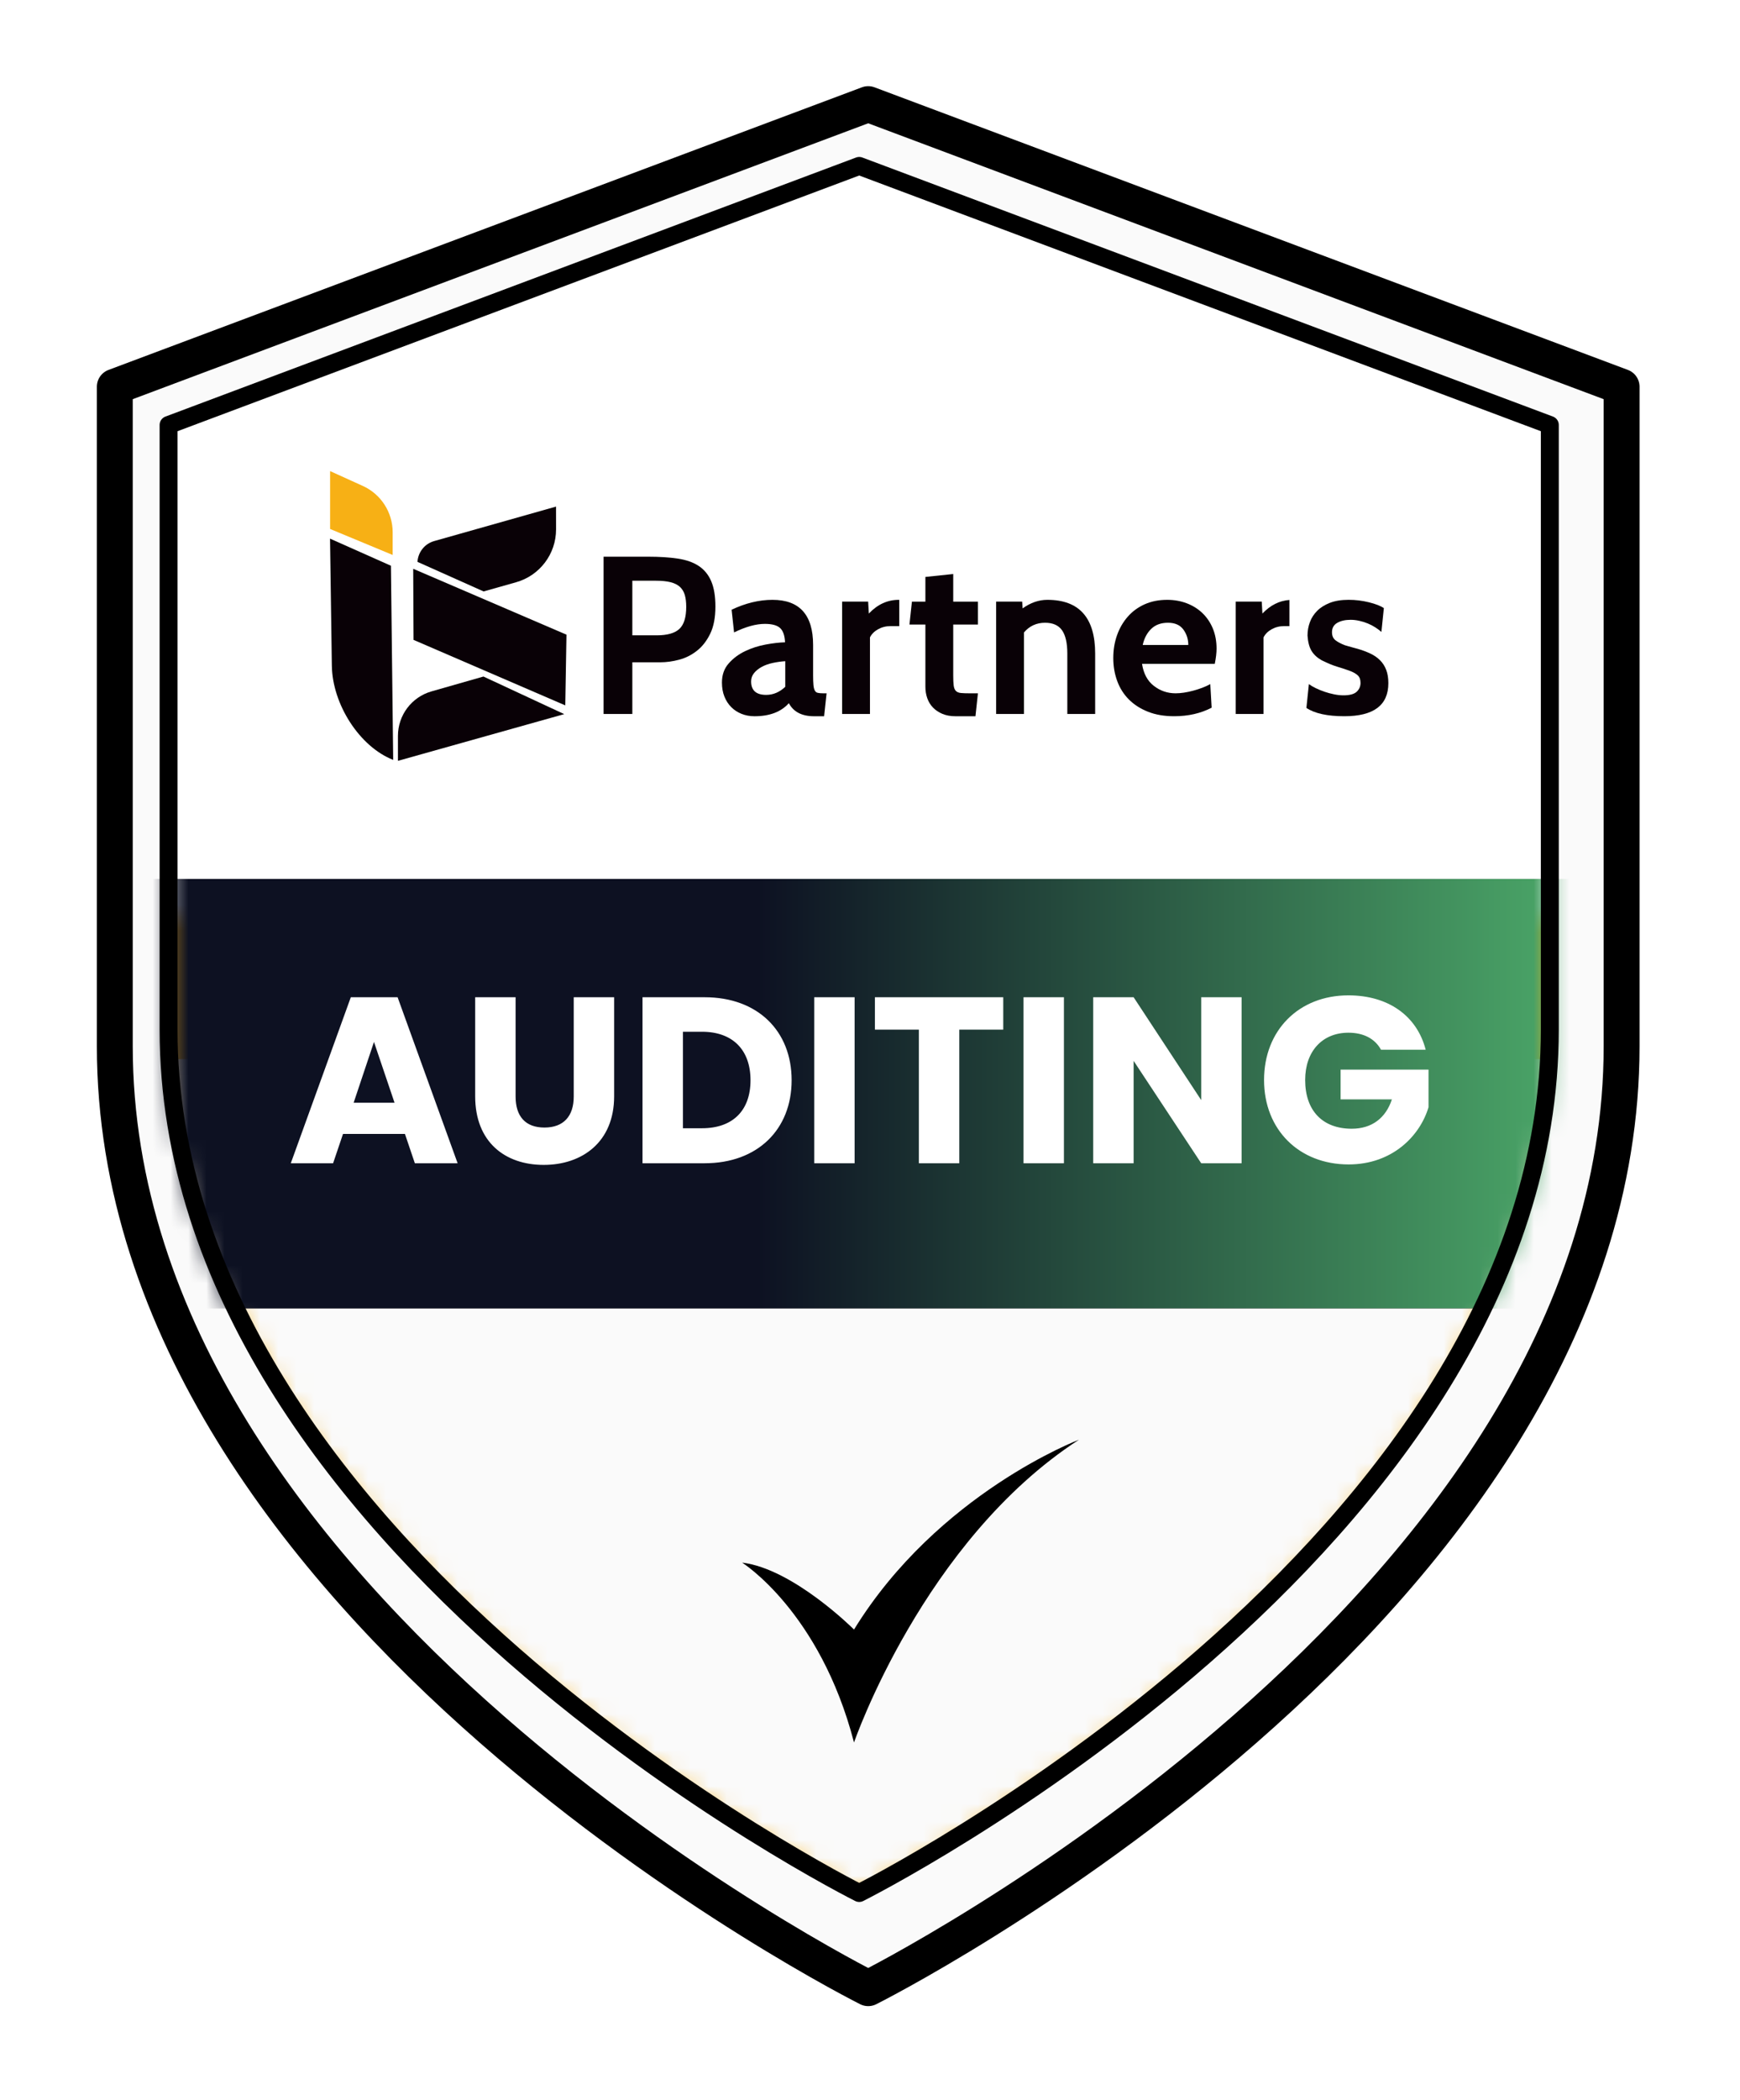
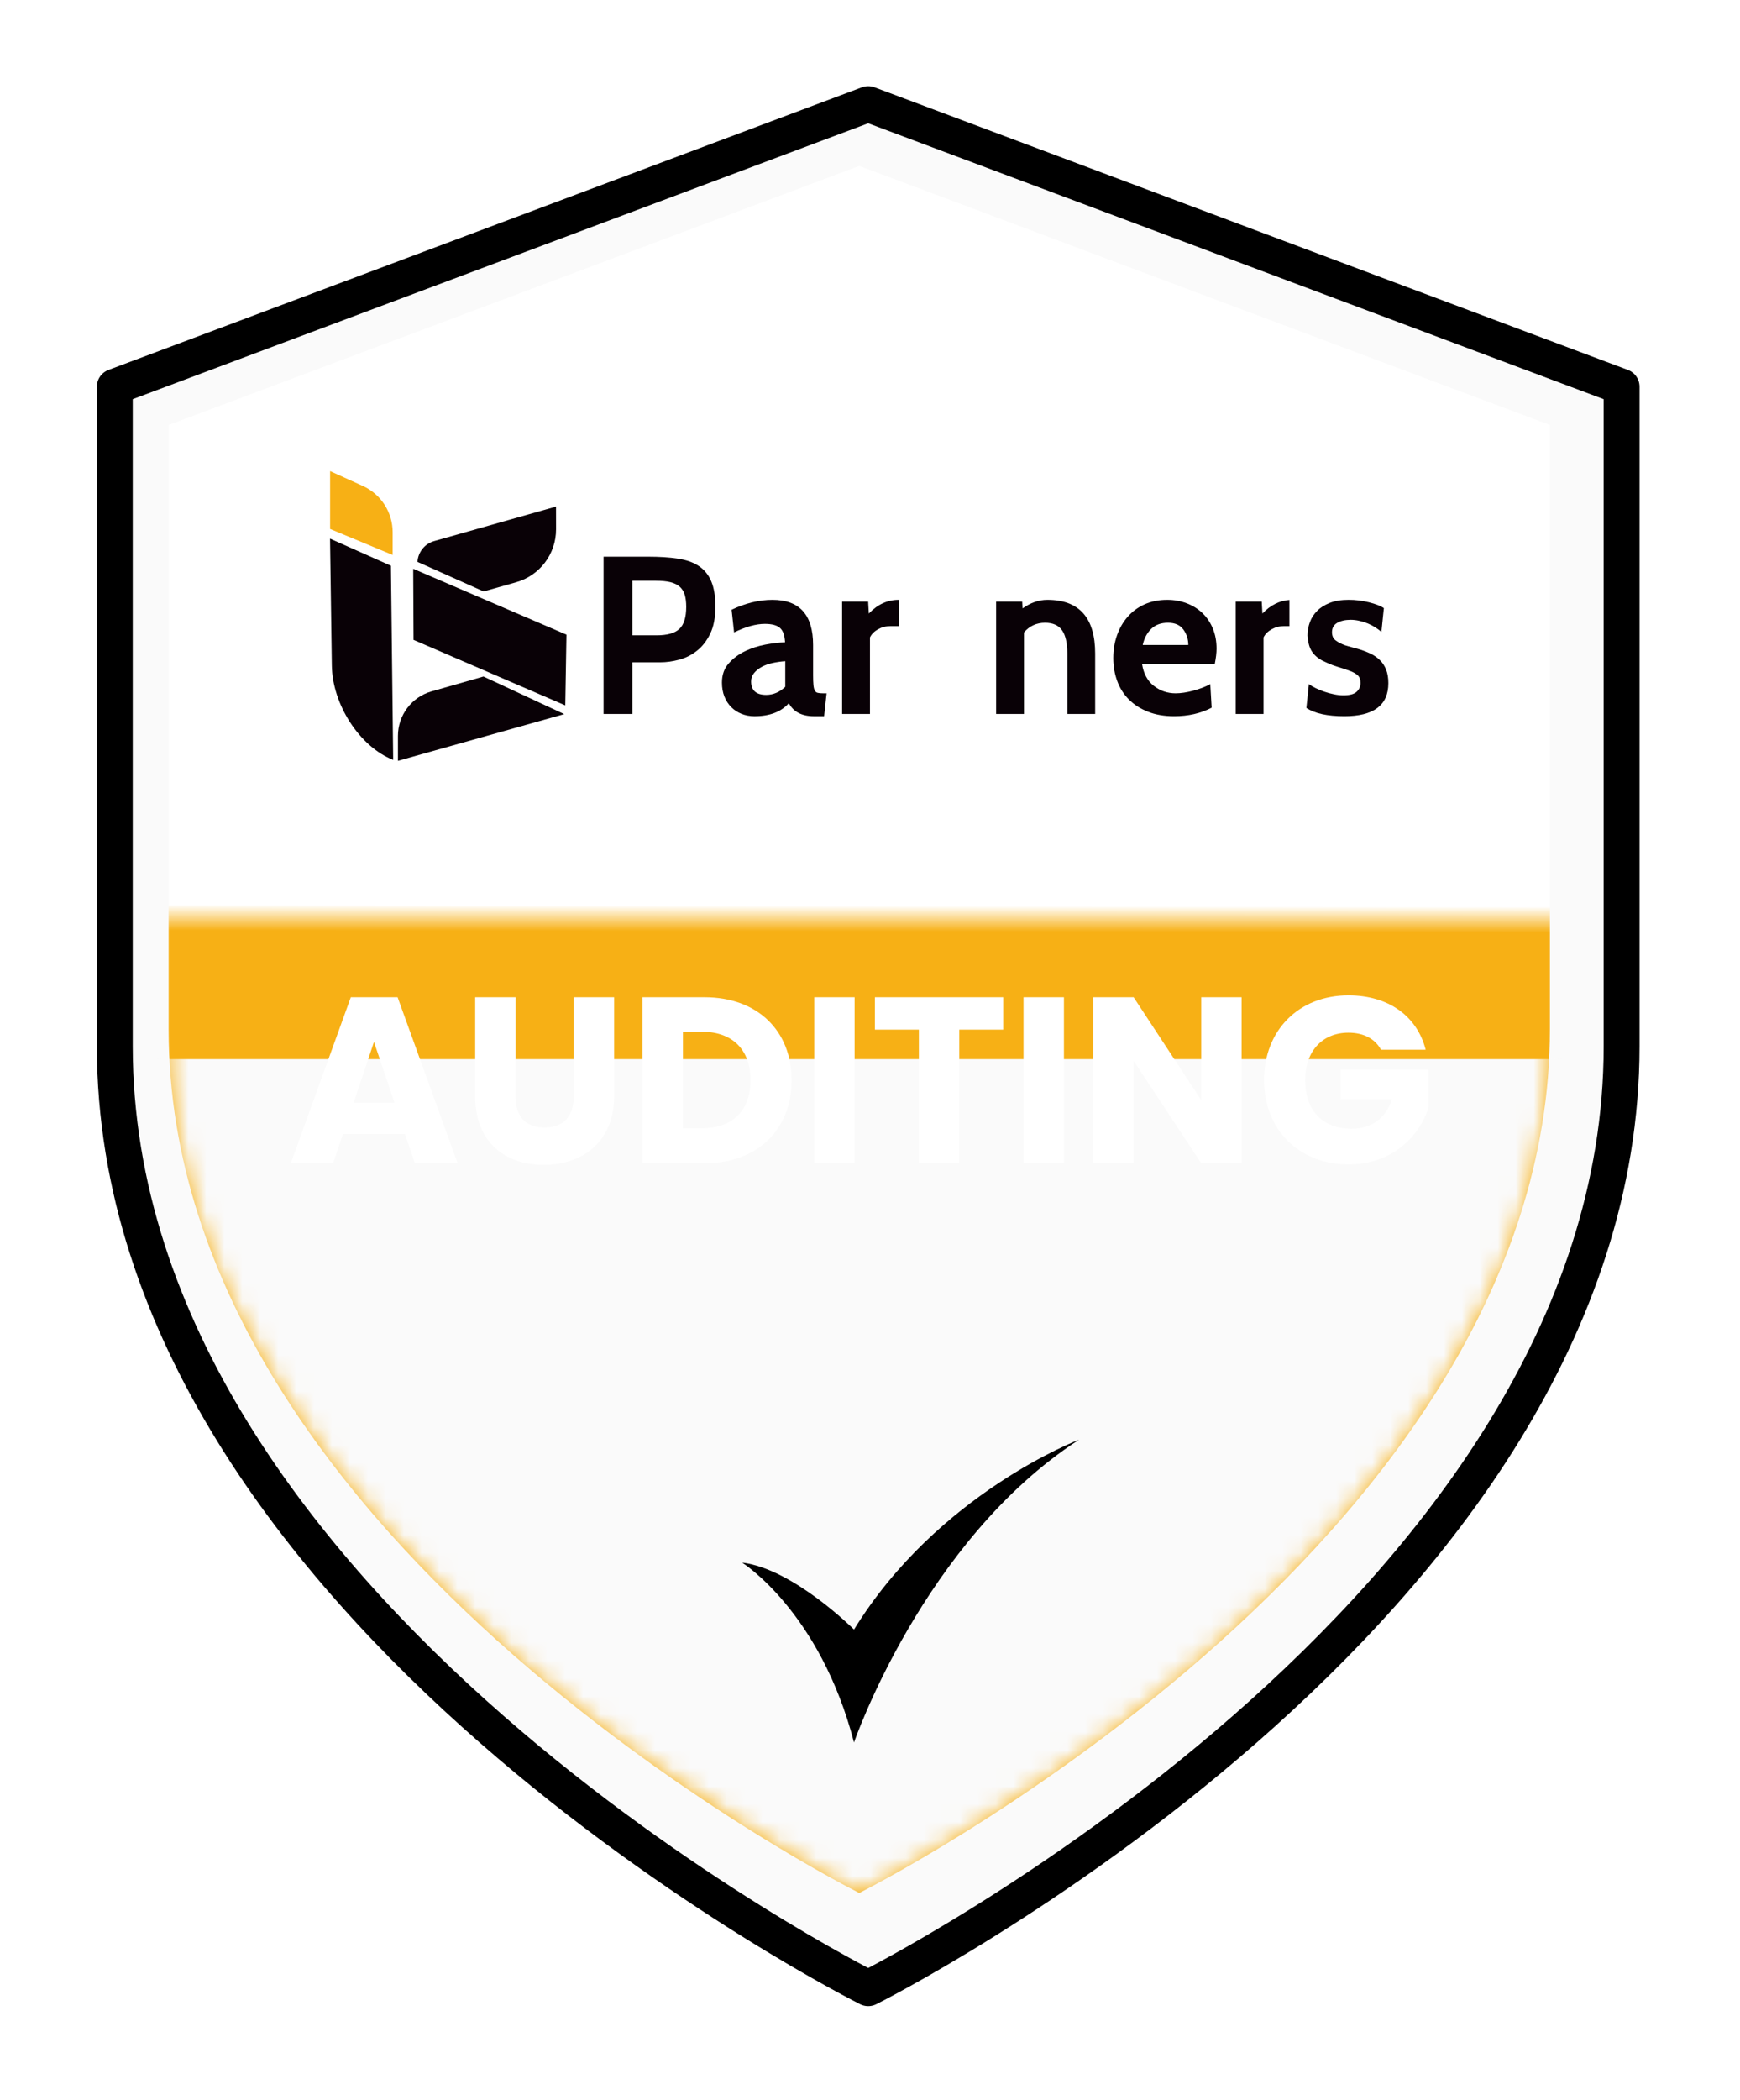
<svg xmlns="http://www.w3.org/2000/svg" width="97" height="117" viewBox="0 0 97 117" fill="none">
  <g filter="url(#filter0_d_5399_218)">
    <path d="M48 109.953C48 109.953 90 88.962 90 57.476V20.743L48 5L6 20.743V57.476C6 88.962 48 109.953 48 109.953Z" fill="#FAFAFA" />
    <path d="M48 109.953C48 109.953 90 88.962 90 57.476V20.743L48 5L6 20.743V57.476C6 88.962 48 109.953 48 109.953Z" stroke="black" stroke-width="2" stroke-linecap="round" stroke-linejoin="round" />
  </g>
  <path d="M47.902 105.45C47.902 105.45 86.402 86.209 86.402 57.346V23.674L47.902 9.243L9.402 23.674V57.346C9.402 86.209 47.902 105.45 47.902 105.45Z" fill="url(#paint0_linear_5399_218)" />
  <mask id="mask0_5399_218" style="mask-type:alpha" maskUnits="userSpaceOnUse" x="9" y="9" width="78" height="97">
    <path d="M47.902 105.45C47.902 105.45 86.402 86.209 86.402 57.346V23.674L47.902 9.243L9.402 23.674V57.346C9.402 86.209 47.902 105.45 47.902 105.45Z" fill="url(#paint1_linear_5399_218)" />
  </mask>
  <g mask="url(#mask0_5399_218)">
    <rect x="-15.996" y="59" width="127.6" height="55.2" fill="#FAFAFA" />
  </g>
  <path d="M41.371 87.047C41.371 87.047 45.71 89.759 47.609 97.066C47.609 97.066 51.471 85.827 60.149 80.2C60.149 80.2 52.286 83.183 47.609 90.775C47.609 90.775 44.219 87.386 41.371 87.047Z" fill="black" />
  <path d="M21.919 42.33C20.056 41.603 18.525 39.245 18.499 37.066L18.398 30.005L21.793 31.515L21.919 42.33Z" fill="#090106" />
  <path d="M21.89 30.915L18.402 29.467V26.243L20.223 27.068C21.238 27.527 21.89 28.538 21.89 29.652L21.89 30.915Z" fill="#F7B015" />
  <path d="M30.997 28.22L24.203 30.141C23.663 30.294 23.304 30.77 23.273 31.299L26.96 32.947L28.77 32.435C30.09 32.063 31.001 30.858 30.999 29.486L30.997 28.22L30.997 28.22Z" fill="#090106" />
  <path d="M31.512 39.294L23.054 35.645L23.035 31.685L31.579 35.355L31.512 39.294Z" fill="#090106" />
  <path d="M31.454 39.781L22.184 42.383V40.993C22.184 39.842 22.947 38.83 24.055 38.514L26.951 37.687L31.454 39.781Z" fill="#090106" />
  <path d="M36.815 36.894H35.251V39.773H33.648V31.011H36.127C36.761 31.011 37.314 31.046 37.785 31.117C38.257 31.188 38.647 31.326 38.956 31.53C39.264 31.735 39.496 32.019 39.65 32.382C39.805 32.745 39.882 33.214 39.882 33.79C39.882 34.399 39.786 34.902 39.594 35.298C39.402 35.695 39.156 36.012 38.855 36.249C38.555 36.487 38.223 36.654 37.86 36.75C37.497 36.846 37.149 36.894 36.815 36.894H36.815ZM36.565 32.35H35.251V35.392H36.603C37.195 35.392 37.618 35.273 37.873 35.035C38.128 34.797 38.255 34.386 38.255 33.802C38.255 33.544 38.228 33.322 38.174 33.139C38.119 32.955 38.028 32.805 37.898 32.688C37.769 32.571 37.596 32.486 37.379 32.431C37.162 32.377 36.891 32.35 36.565 32.35H36.565Z" fill="#090106" />
  <path d="M46.08 38.622L45.942 39.899H45.379C44.703 39.899 44.235 39.657 43.976 39.172C43.542 39.657 42.904 39.899 42.061 39.899C41.802 39.899 41.562 39.855 41.341 39.767C41.12 39.679 40.928 39.554 40.766 39.392C40.603 39.229 40.475 39.033 40.384 38.803C40.292 38.574 40.246 38.313 40.246 38.021C40.246 37.595 40.371 37.241 40.622 36.957C40.872 36.673 41.176 36.446 41.535 36.274C41.894 36.103 42.276 35.98 42.681 35.905C43.086 35.83 43.447 35.788 43.764 35.78C43.747 35.404 43.655 35.139 43.488 34.985C43.321 34.831 43.038 34.754 42.637 34.754C42.144 34.754 41.573 34.912 40.922 35.229L40.785 33.965C41.56 33.598 42.32 33.414 43.063 33.414C44.573 33.414 45.328 34.253 45.328 35.93V37.62C45.328 37.845 45.334 38.025 45.347 38.158C45.359 38.292 45.385 38.394 45.422 38.465C45.46 38.536 45.516 38.58 45.591 38.596C45.666 38.613 45.762 38.621 45.879 38.621H46.08L46.08 38.622ZM43.776 38.259V36.832C43.534 36.849 43.298 36.882 43.069 36.932C42.839 36.982 42.637 37.055 42.462 37.151C42.286 37.247 42.145 37.362 42.036 37.495C41.928 37.629 41.873 37.783 41.873 37.959C41.873 38.459 42.153 38.709 42.712 38.709C43.104 38.709 43.459 38.559 43.776 38.259L43.776 38.259Z" fill="#090106" />
-   <path d="M54.517 38.622L54.379 39.899H53.265C52.99 39.899 52.748 39.855 52.539 39.768C52.33 39.68 52.155 39.563 52.013 39.417C51.871 39.271 51.765 39.098 51.694 38.898C51.623 38.697 51.588 38.484 51.588 38.259V34.792H50.699L50.837 33.515H51.588V32.138L53.14 31.976V33.515H54.517V34.792H53.14V37.621C53.14 37.863 53.148 38.051 53.165 38.184C53.182 38.318 53.221 38.418 53.284 38.485C53.347 38.551 53.441 38.591 53.566 38.604C53.691 38.616 53.866 38.622 54.091 38.622H54.517Z" fill="#090106" />
  <path d="M61.052 39.773H59.5V36.406C59.5 35.822 59.401 35.39 59.205 35.11C59.009 34.831 58.694 34.691 58.26 34.691C57.785 34.691 57.392 34.87 57.084 35.229V39.773H55.531V33.514H56.983L57.008 33.89C57.451 33.573 57.91 33.414 58.385 33.414C60.163 33.414 61.052 34.411 61.052 36.406V39.773H61.052Z" fill="#090106" />
  <path d="M67.721 36.982H63.665C63.749 37.524 63.968 37.933 64.325 38.208C64.68 38.484 65.084 38.621 65.536 38.621C65.679 38.621 65.834 38.609 66.001 38.584C66.168 38.559 66.338 38.523 66.51 38.477C66.681 38.432 66.851 38.377 67.018 38.315C67.186 38.252 67.336 38.183 67.47 38.108L67.546 39.422C66.936 39.74 66.24 39.898 65.455 39.898C64.904 39.898 64.418 39.815 63.997 39.648C63.575 39.481 63.221 39.254 62.932 38.965C62.645 38.678 62.428 38.336 62.282 37.939C62.136 37.543 62.062 37.115 62.062 36.656C62.062 36.197 62.132 35.784 62.269 35.392C62.407 34.999 62.605 34.655 62.864 34.359C63.122 34.063 63.437 33.831 63.809 33.664C64.18 33.498 64.599 33.414 65.067 33.414C65.459 33.414 65.824 33.479 66.162 33.608C66.5 33.738 66.792 33.921 67.038 34.159C67.284 34.397 67.477 34.683 67.614 35.016C67.751 35.35 67.82 35.722 67.82 36.13C67.82 36.364 67.787 36.648 67.72 36.982H67.721ZM63.703 35.93H66.244C66.244 35.605 66.151 35.317 65.967 35.066C65.782 34.816 65.497 34.691 65.111 34.691C64.726 34.691 64.415 34.803 64.18 35.029C63.946 35.254 63.786 35.554 63.703 35.93Z" fill="#090106" />
  <path d="M74.944 39.898C73.992 39.898 73.287 39.743 72.828 39.435L72.966 38.108C73.066 38.183 73.193 38.258 73.347 38.333C73.502 38.408 73.664 38.475 73.835 38.533C74.007 38.592 74.184 38.64 74.368 38.677C74.551 38.715 74.726 38.734 74.893 38.734C75.244 38.734 75.49 38.667 75.632 38.533C75.774 38.4 75.845 38.237 75.845 38.045C75.845 37.853 75.795 37.722 75.695 37.626C75.594 37.53 75.451 37.447 75.263 37.376C75.075 37.305 74.847 37.23 74.58 37.15C74.313 37.071 74.013 36.948 73.679 36.781C73.429 36.639 73.241 36.466 73.116 36.261C72.99 36.057 72.915 35.771 72.89 35.404C72.89 35.145 72.934 34.897 73.022 34.659C73.109 34.421 73.245 34.211 73.429 34.027C73.612 33.843 73.848 33.695 74.136 33.582C74.424 33.47 74.772 33.413 75.181 33.413C75.565 33.413 75.942 33.459 76.314 33.551C76.685 33.643 76.963 33.751 77.146 33.876L77.009 35.203C76.917 35.12 76.806 35.036 76.677 34.953C76.548 34.87 76.408 34.796 76.258 34.734C76.108 34.671 75.949 34.621 75.782 34.584C75.615 34.546 75.453 34.527 75.294 34.527C74.993 34.527 74.745 34.584 74.549 34.696C74.353 34.809 74.255 34.982 74.255 35.216C74.255 35.416 74.32 35.566 74.449 35.666C74.579 35.767 74.752 35.858 74.969 35.942L75.181 36.004C75.231 36.021 75.313 36.044 75.426 36.073C75.538 36.102 75.624 36.126 75.682 36.142C75.941 36.217 76.177 36.305 76.39 36.405C76.602 36.505 76.784 36.63 76.934 36.781C77.084 36.931 77.199 37.11 77.278 37.319C77.358 37.528 77.397 37.774 77.397 38.057C77.397 39.284 76.579 39.898 74.944 39.898L74.944 39.898Z" fill="#090106" />
  <path d="M50.1 33.414C49.474 33.414 48.919 33.669 48.435 34.178L48.397 33.514H46.945V39.773H48.498V35.505C48.589 35.322 48.739 35.171 48.948 35.054C49.157 34.938 49.386 34.879 49.637 34.879H50.131V33.414H50.1L50.1 33.414Z" fill="#090106" />
  <path d="M70.376 34.178L70.339 33.514H68.887V39.773H70.439V35.505C70.531 35.321 70.681 35.171 70.89 35.054C71.098 34.938 71.328 34.879 71.578 34.879H71.881V33.421C71.32 33.461 70.819 33.713 70.376 34.178V34.178Z" fill="#090106" />
  <mask id="mask1_5399_218" style="mask-type:alpha" maskUnits="userSpaceOnUse" x="9" y="10" width="78" height="97">
-     <path d="M47.905 106.001C47.905 106.001 86.373 86.921 86.373 58.301V24.911L47.905 10.601L9.438 24.911V58.301C9.438 86.921 47.905 106.001 47.905 106.001Z" fill="white" />
-   </mask>
+     </mask>
  <g mask="url(#mask1_5399_218)">
    <path d="M96.802 48.963H1.949V72.882H96.802V48.963Z" fill="#090106" />
    <path d="M104.955 72.882H-2.398V48.963H104.955V72.882Z" fill="url(#paint2_linear_5399_218)" />
  </g>
  <path d="M23.127 64.8L22.574 63.166H19.122L18.569 64.8H16.211L19.557 55.552H22.165L25.511 64.8H23.127ZM21.994 61.427L20.848 58.042L19.715 61.427H21.994ZM26.49 61.072V55.552H28.743V61.085C28.743 62.178 29.283 62.811 30.35 62.811C31.417 62.811 31.984 62.178 31.984 61.085V55.552H34.236V61.072C34.236 63.627 32.445 64.892 30.311 64.892C28.163 64.892 26.49 63.627 26.49 61.072ZM39.283 55.552C42.234 55.552 44.131 57.423 44.131 60.176C44.131 62.916 42.234 64.8 39.283 64.8H35.818V55.552H39.283ZM38.071 62.85H39.138C40.837 62.85 41.839 61.875 41.839 60.176C41.839 58.477 40.837 57.475 39.138 57.475H38.071V62.85ZM45.39 64.8V55.552H47.642V64.8H45.39ZM48.774 57.357V55.552H55.928V57.357H53.477V64.8H51.224V57.357H48.774ZM57.058 64.8V55.552H59.311V64.8H57.058ZM66.964 55.552H69.216V64.8H66.964L63.196 59.096V64.8H60.943V55.552H63.196L66.964 61.282V55.552ZM75.17 55.447C77.383 55.447 78.99 56.58 79.478 58.477H76.988C76.646 57.857 76.013 57.528 75.17 57.528C73.721 57.528 72.759 58.556 72.759 60.163C72.759 61.875 73.734 62.877 75.355 62.877C76.474 62.877 77.252 62.284 77.594 61.243H74.735V59.583H79.636V61.678C79.162 63.272 77.621 64.866 75.183 64.866C72.417 64.866 70.467 62.929 70.467 60.163C70.467 57.396 72.404 55.447 75.17 55.447Z" fill="white" />
-   <path d="M47.898 105.45C47.898 105.45 86.398 86.209 86.398 57.346V23.674L47.898 9.243L9.398 23.674V57.346C9.398 86.209 47.898 105.45 47.898 105.45Z" stroke="black" stroke-linecap="round" stroke-linejoin="round" />
  <defs>
    <filter id="filter0_d_5399_218" x="0.6" y="-1.78814e-07" width="95.6" height="116.553" filterUnits="userSpaceOnUse" color-interpolation-filters="sRGB">
      <feFlood flood-opacity="0" result="BackgroundImageFix" />
      <feColorMatrix in="SourceAlpha" type="matrix" values="0 0 0 0 0 0 0 0 0 0 0 0 0 0 0 0 0 0 127 0" result="hardAlpha" />
      <feOffset dx="0.4" dy="0.8" />
      <feGaussianBlur stdDeviation="2.4" />
      <feComposite in2="hardAlpha" operator="out" />
      <feColorMatrix type="matrix" values="0 0 0 0 0 0 0 0 0 0 0 0 0 0 0 0 0 0 0.25 0" />
      <feBlend mode="normal" in2="BackgroundImageFix" result="effect1_dropShadow_5399_218" />
      <feBlend mode="normal" in="SourceGraphic" in2="effect1_dropShadow_5399_218" result="shape" />
    </filter>
    <linearGradient id="paint0_linear_5399_218" x1="48.002" y1="37.043" x2="47.902" y2="105.45" gradientUnits="userSpaceOnUse">
      <stop offset="0.196" stop-color="white" />
      <stop offset="0.217" stop-color="#F7B015" />
      <stop offset="1" stop-color="#F7B015" />
    </linearGradient>
    <linearGradient id="paint1_linear_5399_218" x1="48.002" y1="37.043" x2="47.902" y2="105.45" gradientUnits="userSpaceOnUse">
      <stop offset="0.196" stop-color="white" />
      <stop offset="0.217" stop-color="#F7B015" />
      <stop offset="1" stop-color="#F7B015" />
    </linearGradient>
    <linearGradient id="paint2_linear_5399_218" x1="85.869" y1="58.201" x2="8.169" y2="58.201" gradientUnits="userSpaceOnUse">
      <stop stop-color="#49A266" />
      <stop offset="0.562" stop-color="#0D1122" />
    </linearGradient>
  </defs>
</svg>